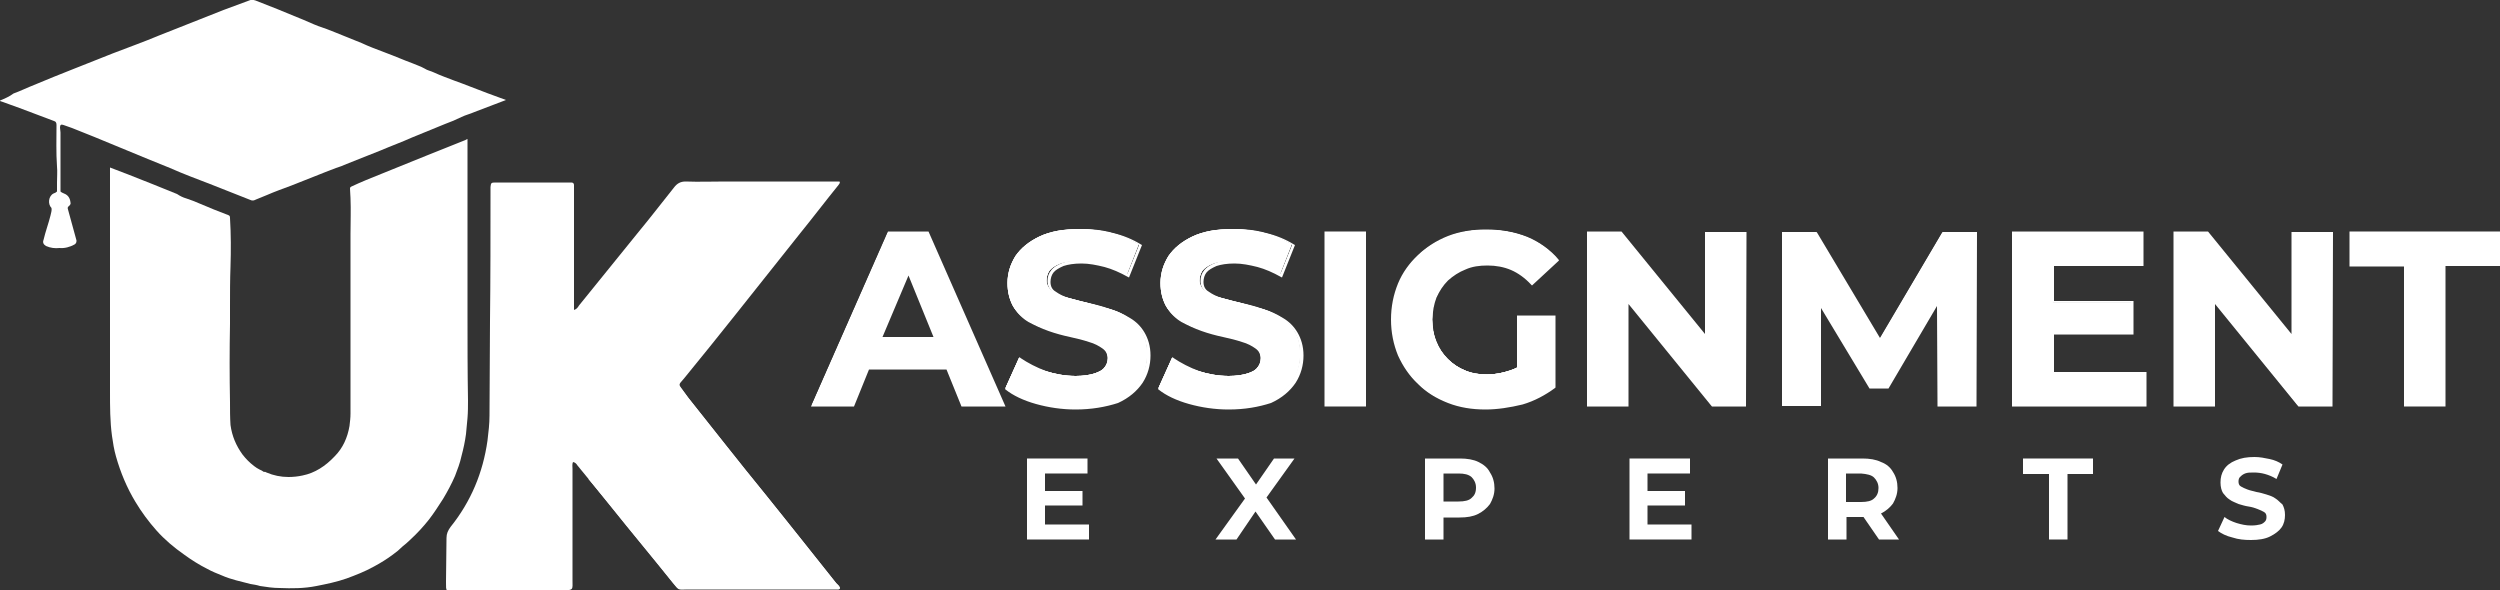
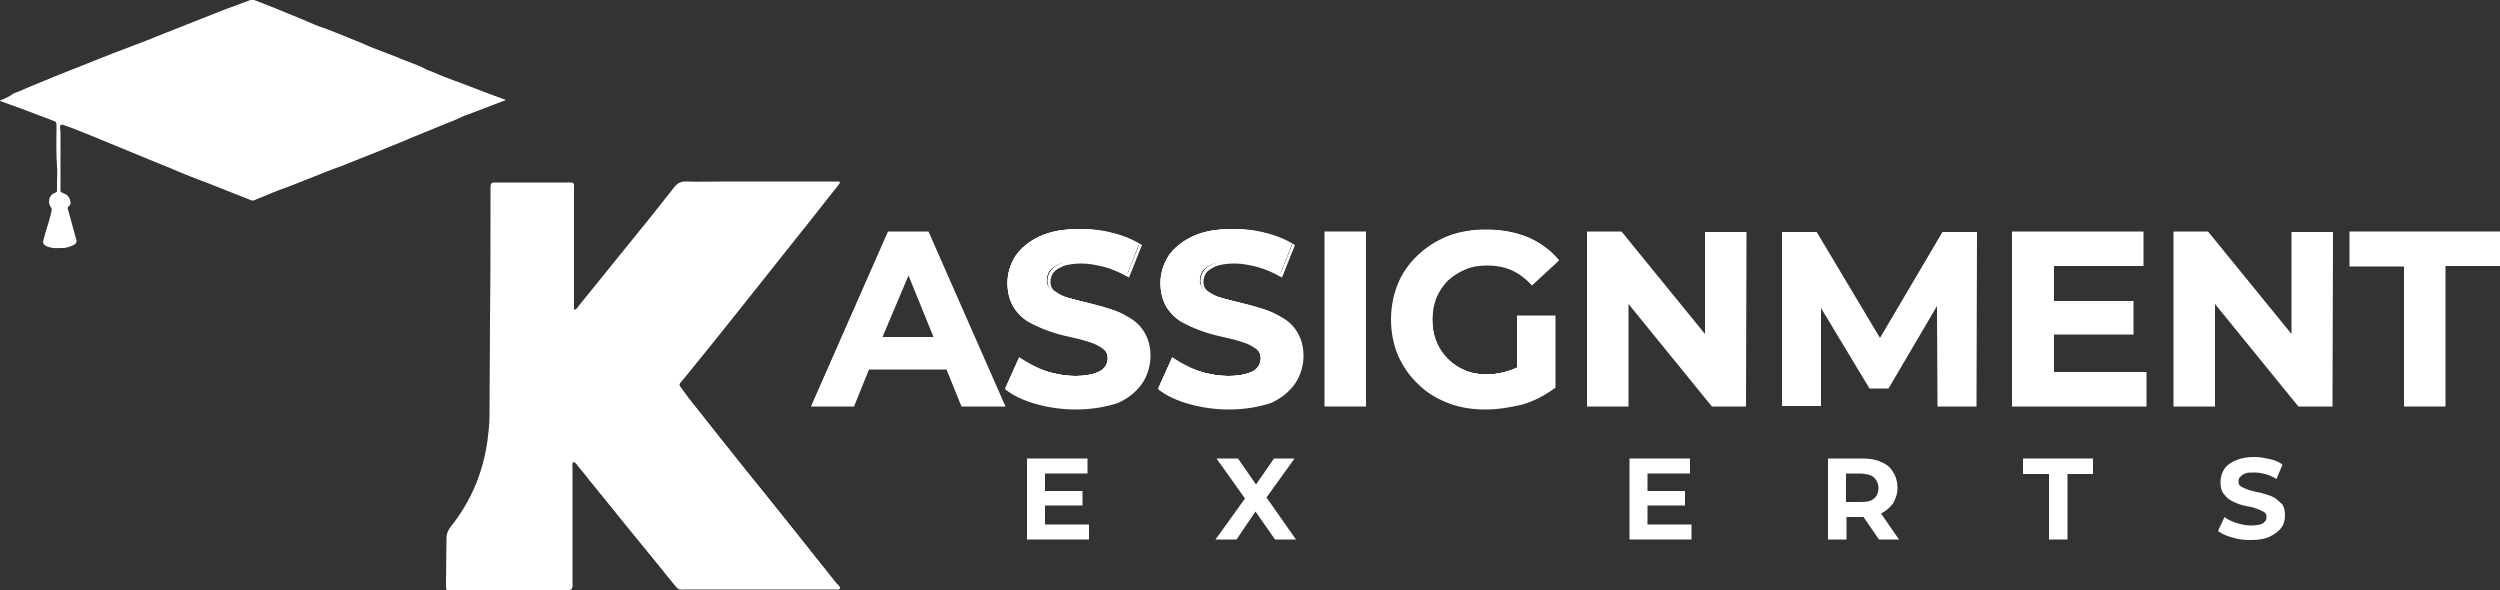
<svg xmlns="http://www.w3.org/2000/svg" xmlns:xlink="http://www.w3.org/1999/xlink" id="Layer_1" x="0px" y="0px" width="500px" height="118.1px" viewBox="0 0 500 118.1" style="enable-background:new 0 0 500 118.1;" xml:space="preserve">
  <rect x="0" y="0" width="500" height="118.1" fill="#333333" stroke="none" />
  <style type="text/css">	.st0{fill:#FFFFFF;}	.st1{clip-path:url(#SVGID_00000089549312310235438230000006108733582950943648_);fill:#FFFFFF;}	.st2{clip-path:url(#SVGID_00000176002758083694765350000013874521573261662599_);fill:#FFFFFF;}	.st3{clip-path:url(#SVGID_00000083056922956012915480000000271605391248158896_);fill:#FFFFFF;}	.st4{clip-path:url(#SVGID_00000094578604424966178290000005365005101642056587_);fill:#FFFFFF;}	.st5{clip-path:url(#SVGID_00000074415286655019659690000002307255613540765315_);fill:#FFFFFF;}	.st6{clip-path:url(#SVGID_00000154411152665067567430000009960859343802653615_);fill:#FFFFFF;}	.st7{clip-path:url(#SVGID_00000043425792319018322060000007038984377346624167_);fill:#FFFFFF;}	.st8{clip-path:url(#SVGID_00000120546138062090505040000007927254068568332722_);fill:#FFFFFF;}	.st9{clip-path:url(#SVGID_00000140722643431963382380000017267551833812920478_);fill:#FFFFFF;}	.st10{clip-path:url(#SVGID_00000065048527748817421390000017366356250704225172_);fill:#FFFFFF;}	.st11{clip-path:url(#SVGID_00000132772084810050352770000016612210438170931331_);fill:#FFFFFF;}	.st12{clip-path:url(#SVGID_00000084506214044794040530000010820191734016206732_);fill:#FFFFFF;}	.st13{clip-path:url(#SVGID_00000075861904531960347560000010899661246774256283_);fill:#FFFFFF;}</style>
  <g>
    <g>
      <g>
        <g>
          <g>
            <g>
              <path id="SVGID_00000098193580721316164060000016865486713492855998_" class="st0" d="M173.6,73.7h15.8l3,7.4h8.3l-15.3-34.5       h-7.8l-15.2,34.5h8.1L173.6,73.7z M181.6,54.4l5.4,13.2h-10.8L181.6,54.4z" />
            </g>
            <g>
              <g>
                <g>
                  <defs>
                    <path id="SVGID_1_" d="M173.6,73.7h15.8l3,7.4h8.3l-15.3-34.5h-7.8l-15.2,34.5h8.1L173.6,73.7z M181.6,54.4l5.4,13.2h-10.8          L181.6,54.4z" />
                  </defs>
                  <use xlink:href="#SVGID_1_" style="overflow:visible;fill:#FFFFFF;" />
                  <clipPath id="SVGID_00000080180875181464118690000005093004590331735459_">
                    <use xlink:href="#SVGID_1_" style="overflow:visible;" />
                  </clipPath>
                  <polygon style="clip-path:url(#SVGID_00000080180875181464118690000005093004590331735459_);fill:#FFFFFF;" points="         186,54.4 187,54.7 187,67.6 176.1,67.6 176.1,54.4         " />
                </g>
              </g>
            </g>
            <g>
              <g>
                <g>
                  <defs>
                    <path id="SVGID_00000116223794857791076250000011988806309682027395_" d="M173.6,73.7h15.8l3,7.4h8.3l-15.3-34.5h-7.8          l-15.2,34.5h8.1L173.6,73.7z M181.6,54.4l5.4,13.2h-10.8L181.6,54.4z" />
                  </defs>
                  <use xlink:href="#SVGID_00000116223794857791076250000011988806309682027395_" style="overflow:visible;fill:#FFFFFF;" />
                  <clipPath id="SVGID_00000075841946358446459700000017329550905820775355_">
                    <use xlink:href="#SVGID_00000116223794857791076250000011988806309682027395_" style="overflow:visible;" />
                  </clipPath>
                  <polygon style="clip-path:url(#SVGID_00000075841946358446459700000017329550905820775355_);fill:#FFFFFF;" points="         178.1,46.6 168.1,81.1 162.5,81.1 162.5,46.6         " />
                </g>
              </g>
            </g>
            <g>
              <g>
                <g>
                  <defs>
                    <path id="SVGID_00000131337518476262553790000005220761460117419952_" d="M173.6,73.7h15.8l3,7.4h8.3l-15.3-34.5h-7.8          l-15.2,34.5h8.1L173.6,73.7z M181.6,54.4l5.4,13.2h-10.8L181.6,54.4z" />
                  </defs>
                  <use xlink:href="#SVGID_00000131337518476262553790000005220761460117419952_" style="overflow:visible;fill:#FFFFFF;" />
                  <clipPath id="SVGID_00000054256276581476604140000010182625566279434661_">
                    <use xlink:href="#SVGID_00000131337518476262553790000005220761460117419952_" style="overflow:visible;" />
                  </clipPath>
                  <polygon style="clip-path:url(#SVGID_00000054256276581476604140000010182625566279434661_);fill:#FFFFFF;" points="         189.9,46.6 200.8,49.7 200.8,81.1 168.1,81.1 178.1,46.6         " />
                </g>
              </g>
            </g>
          </g>
          <path class="st0" d="M201.1,81.3h-8.8l-3-7.4h-15.5l-3,7.4h-8.6l15.4-35h8.1L201.1,81.3z M192.7,80.8h7.8l-15.1-34.1h-7.5     l-15,34.1h7.6l3-7.4h16.1L192.7,80.8z M187.3,67.8h-11.6l5.8-14L187.3,67.8z M176.5,67.4h10.2l-5-12.3L176.5,67.4z" />
        </g>
        <g>
          <g>
            <g>
              <path id="SVGID_00000040546836259013834080000014862203543598265742_" class="st0" d="M218.9,74.7c-1,0.3-2.2,0.5-3.8,0.5       c-2.1,0-4.1-0.4-6.1-1s-3.7-1.5-5.2-2.6l-2.7,6c1.5,1.2,3.5,2.1,6,2.9c2.5,0.7,5.1,1.1,7.8,1.1c3.2,0,6-0.5,8.1-1.5       s3.7-2.3,4.8-3.9s1.6-3.4,1.6-5.4c0-1.8-0.4-3.3-1.1-4.5c-0.7-1.2-1.7-2.1-2.9-2.9c-1.2-0.8-2.4-1.3-3.9-1.7       c-1.4-0.4-2.9-0.8-4.3-1.2c-1.4-0.3-2.7-0.7-3.9-1s-2.1-0.8-2.9-1.3c-0.7-0.5-1.1-1.3-1.1-2.1c0-0.7,0.2-1.4,0.6-2       c0.4-0.5,1.1-1,2.1-1.4s2.3-0.5,3.8-0.5s3.1,0.2,4.7,0.7c1.6,0.4,3.2,1.2,4.8,2.1l2.4-6.1c-1.6-1-3.4-1.8-5.5-2.3       s-4.2-0.8-6.3-0.8c-3.2,0-5.9,0.5-8,1.5s-3.7,2.3-4.8,3.9c-1,1.6-1.6,3.4-1.6,5.4c0,1.8,0.4,3.3,1.1,4.6       c0.7,1.2,1.7,2.1,2.9,2.9c1.2,0.7,2.4,1.3,3.9,1.8c1.4,0.5,2.9,0.9,4.3,1.2s2.7,0.7,3.9,1c1.2,0.4,2.1,0.8,2.9,1.3       c0.7,0.5,1.1,1.3,1.1,2.2c0,0.7-0.2,1.3-0.7,1.9C220.6,74,219.8,74.4,218.9,74.7z" />
            </g>
            <g>
              <g>
                <g>
                  <defs>
                    <path id="SVGID_00000035515226660334022140000000206882747216034736_" d="M218.9,74.7c-1,0.3-2.2,0.5-3.8,0.5          c-2.1,0-4.1-0.4-6.1-1s-3.7-1.5-5.2-2.6l-2.7,6c1.5,1.2,3.5,2.1,6,2.9c2.5,0.7,5.1,1.1,7.8,1.1c3.2,0,6-0.5,8.1-1.5          s3.7-2.3,4.8-3.9s1.6-3.4,1.6-5.4c0-1.8-0.4-3.3-1.1-4.5c-0.7-1.2-1.7-2.1-2.9-2.9c-1.2-0.8-2.4-1.3-3.9-1.7          c-1.4-0.4-2.9-0.8-4.3-1.2c-1.4-0.3-2.7-0.7-3.9-1s-2.1-0.8-2.9-1.3c-0.7-0.5-1.1-1.3-1.1-2.1c0-0.7,0.2-1.4,0.6-2          c0.4-0.5,1.1-1,2.1-1.4s2.3-0.5,3.8-0.5s3.1,0.2,4.7,0.7c1.6,0.4,3.2,1.2,4.8,2.1l2.4-6.1c-1.6-1-3.4-1.8-5.5-2.3          s-4.2-0.8-6.3-0.8c-3.2,0-5.9,0.5-8,1.5s-3.7,2.3-4.8,3.9c-1,1.6-1.6,3.4-1.6,5.4c0,1.8,0.4,3.3,1.1,4.6          c0.7,1.2,1.7,2.1,2.9,2.9c1.2,0.7,2.4,1.3,3.9,1.8c1.4,0.5,2.9,0.9,4.3,1.2s2.7,0.7,3.9,1c1.2,0.4,2.1,0.8,2.9,1.3          c0.7,0.5,1.1,1.3,1.1,2.2c0,0.7-0.2,1.3-0.7,1.9C220.6,74,219.8,74.4,218.9,74.7z" />
                  </defs>
                  <use xlink:href="#SVGID_00000035515226660334022140000000206882747216034736_" style="overflow:visible;fill:#FFFFFF;" />
                  <clipPath id="SVGID_00000119110867372579521020000005858418494904807824_">
                    <use xlink:href="#SVGID_00000035515226660334022140000000206882747216034736_" style="overflow:visible;" />
                  </clipPath>
                  <polygon style="clip-path:url(#SVGID_00000119110867372579521020000005858418494904807824_);fill:#FFFFFF;" points="         224.6,46 229.6,47.4 229.6,81.6 206.6,81.6 201.2,80.1 201.2,46         " />
                </g>
              </g>
            </g>
          </g>
          <path class="st0" d="M215.1,81.9c-2.7,0-5.4-0.4-7.9-1.1s-4.6-1.7-6.1-2.9l-0.1-0.1l2.9-6.4l0.2,0.2c1.5,1,3.2,1.9,5.1,2.6     c1.9,0.7,4,1,6,1c1.5,0,2.8-0.2,3.7-0.5l0,0c0.9-0.3,1.6-0.7,2-1.2s0.6-1.1,0.6-1.8c0-0.9-0.3-1.5-1-2s-1.6-1-2.7-1.3     c-1.2-0.4-2.4-0.7-3.8-1s-2.9-0.7-4.3-1.2c-1.4-0.5-2.7-1.1-4-1.8c-1.2-0.7-2.2-1.7-2.9-2.9s-1.2-2.8-1.2-4.7     c0-2,0.5-3.9,1.6-5.5s2.7-3,4.9-4s4.9-1.5,8.1-1.5c2.1,0,4.3,0.2,6.4,0.8c2.1,0.5,4,1.3,5.6,2.3l0.2,0.1l-2.6,6.5l-0.2-0.1     c-1.6-0.9-3.2-1.6-4.7-2c-1.6-0.4-3.1-0.7-4.6-0.7s-2.7,0.2-3.6,0.5c-0.9,0.4-1.6,0.8-2,1.3s-0.6,1.2-0.6,1.9     c0,0.8,0.3,1.5,1,1.9c0.7,0.5,1.6,1,2.7,1.3c1.2,0.3,2.5,0.7,3.9,1s2.9,0.7,4.3,1.2c1.4,0.4,2.7,1,4,1.8     c1.2,0.7,2.2,1.7,2.9,2.9c0.7,1.2,1.2,2.7,1.2,4.6s-0.5,3.8-1.6,5.5c-1.1,1.6-2.7,3-4.9,4C221.1,81.4,218.3,81.9,215.1,81.9z      M201.5,77.6c1.5,1.1,3.5,2,5.8,2.7c2.5,0.7,5.1,1.1,7.8,1.1c3.2,0,5.9-0.5,8-1.5s3.6-2.3,4.7-3.8c1-1.6,1.6-3.3,1.6-5.2     c0-1.8-0.4-3.2-1-4.4c-0.7-1.2-1.6-2.1-2.8-2.8s-2.4-1.3-3.8-1.7c-1.4-0.4-2.8-0.8-4.3-1.2c-1.4-0.3-2.7-0.7-3.9-1     s-2.2-0.8-2.9-1.3c-0.8-0.6-1.2-1.3-1.2-2.3c0-0.8,0.2-1.5,0.7-2.1c0.4-0.6,1.2-1.1,2.2-1.5s2.3-0.5,3.8-0.5s3.2,0.2,4.7,0.7     c1.5,0.4,3.1,1.1,4.6,1.9l2.3-5.7c-1.5-1-3.3-1.7-5.3-2.2c-2.1-0.5-4.2-0.7-6.3-0.7c-3.2,0-5.8,0.5-7.9,1.5     c-2.1,1-3.6,2.3-4.7,3.8c-1,1.6-1.5,3.3-1.5,5.3c0,1.8,0.4,3.3,1,4.4c0.7,1.2,1.6,2.1,2.8,2.8c1.2,0.7,2.4,1.3,3.8,1.8     c1.4,0.4,2.8,0.9,4.2,1.2c1.4,0.3,2.7,0.7,3.9,1c1.2,0.4,2.2,0.8,2.9,1.3c0.8,0.6,1.2,1.4,1.2,2.4c0,0.8-0.2,1.5-0.7,2.1     s-1.2,1-2.3,1.4l0,0c-1,0.3-2.3,0.5-3.8,0.5c-2.1,0-4.1-0.4-6.1-1c-1.9-0.7-3.6-1.5-5-2.4L201.5,77.6z" />
        </g>
        <g>
          <g>
            <g>
              <path id="SVGID_00000081629711429524317790000003718382701085887674_" class="st0" d="M249.5,74.7c-1,0.3-2.2,0.5-3.8,0.5       c-2.1,0-4.1-0.4-6.1-1s-3.7-1.5-5.2-2.6l-2.7,6c1.5,1.2,3.5,2.1,6,2.9c2.5,0.7,5.1,1.1,7.8,1.1c3.2,0,6-0.5,8.1-1.5       s3.7-2.3,4.8-3.9s1.6-3.4,1.6-5.4c0-1.8-0.4-3.3-1.1-4.5s-1.7-2.1-2.9-2.9c-1.2-0.7-2.4-1.3-3.9-1.7c-1.4-0.4-2.9-0.8-4.3-1.2       c-1.4-0.3-2.7-0.7-3.9-1s-2.1-0.8-2.9-1.3c-0.7-0.5-1.1-1.3-1.1-2.1c0-0.7,0.2-1.4,0.6-2c0.4-0.5,1.1-1,2.1-1.4       s2.3-0.5,3.8-0.5s3.1,0.2,4.7,0.7s3.2,1.2,4.8,2.1l2.4-6.1c-1.6-1-3.4-1.8-5.5-2.3s-4.2-0.8-6.3-0.8c-3.2,0-5.9,0.5-8,1.5       s-3.7,2.3-4.8,3.9c-1,1.6-1.6,3.4-1.6,5.4c0,1.8,0.4,3.3,1.1,4.6c0.7,1.2,1.7,2.1,2.9,2.9c1.2,0.7,2.4,1.3,3.9,1.8       c1.4,0.5,2.9,0.9,4.3,1.2s2.7,0.7,3.9,1c1.2,0.4,2.1,0.8,2.9,1.3c0.7,0.5,1.1,1.3,1.1,2.2c0,0.7-0.2,1.3-0.7,1.9       C251.2,74,250.5,74.4,249.5,74.7z" />
            </g>
            <g>
              <g>
                <g>
                  <defs>
                    <path id="SVGID_00000096056822784871358180000007980971829237760132_" d="M249.5,74.7c-1,0.3-2.2,0.5-3.8,0.5          c-2.1,0-4.1-0.4-6.1-1s-3.7-1.5-5.2-2.6l-2.7,6c1.5,1.2,3.5,2.1,6,2.9c2.5,0.7,5.1,1.1,7.8,1.1c3.2,0,6-0.5,8.1-1.5          s3.7-2.3,4.8-3.9s1.6-3.4,1.6-5.4c0-1.8-0.4-3.3-1.1-4.5s-1.7-2.1-2.9-2.9c-1.2-0.7-2.4-1.3-3.9-1.7          c-1.4-0.4-2.9-0.8-4.3-1.2c-1.4-0.3-2.7-0.7-3.9-1s-2.1-0.8-2.9-1.3c-0.7-0.5-1.1-1.3-1.1-2.1c0-0.7,0.2-1.4,0.6-2          c0.4-0.5,1.1-1,2.1-1.4s2.3-0.5,3.8-0.5s3.1,0.2,4.7,0.7s3.2,1.2,4.8,2.1l2.4-6.1c-1.6-1-3.4-1.8-5.5-2.3s-4.2-0.8-6.3-0.8          c-3.2,0-5.9,0.5-8,1.5s-3.7,2.3-4.8,3.9c-1,1.6-1.6,3.4-1.6,5.4c0,1.8,0.4,3.3,1.1,4.6c0.7,1.2,1.7,2.1,2.9,2.9          c1.2,0.7,2.4,1.3,3.9,1.8c1.4,0.5,2.9,0.9,4.3,1.2s2.7,0.7,3.9,1c1.2,0.4,2.1,0.8,2.9,1.3c0.7,0.5,1.1,1.3,1.1,2.2          c0,0.7-0.2,1.3-0.7,1.9C251.2,74,250.5,74.4,249.5,74.7z" />
                  </defs>
                  <use xlink:href="#SVGID_00000096056822784871358180000007980971829237760132_" style="overflow:visible;fill:#FFFFFF;" />
                  <clipPath id="SVGID_00000032642886510957593370000014002869478026762633_">
                    <use xlink:href="#SVGID_00000096056822784871358180000007980971829237760132_" style="overflow:visible;" />
                  </clipPath>
                  <polygon style="clip-path:url(#SVGID_00000032642886510957593370000014002869478026762633_);fill:#FFFFFF;" points="         255.2,46 260.2,47.4 260.2,81.6 237.2,81.6 231.8,80.1 231.8,46         " />
                </g>
              </g>
            </g>
          </g>
          <path class="st0" d="M245.7,81.9c-2.7,0-5.4-0.4-7.9-1.1s-4.6-1.7-6.1-2.9l-0.1-0.1l2.9-6.4l0.2,0.2c1.5,1,3.2,1.9,5.1,2.6     s4,1,6,1c1.5,0,2.8-0.2,3.7-0.5l0,0c0.9-0.3,1.6-0.7,2-1.2s0.6-1.1,0.6-1.8c0-0.9-0.3-1.5-1-2s-1.6-1-2.7-1.3     c-1.2-0.4-2.4-0.7-3.8-1c-1.4-0.3-2.9-0.7-4.3-1.2c-1.4-0.5-2.7-1.1-4-1.8c-1.2-0.7-2.2-1.7-2.9-2.9s-1.2-2.8-1.2-4.7     c0-2,0.5-3.9,1.6-5.5s2.7-3,4.9-4s4.9-1.5,8.1-1.5c2.1,0,4.3,0.2,6.4,0.8c2.1,0.5,4,1.3,5.6,2.3L259,49l-2.6,6.5l-0.2-0.1     c-1.6-0.9-3.2-1.6-4.7-2c-1.6-0.4-3.1-0.7-4.6-0.7s-2.7,0.2-3.6,0.5c-0.9,0.4-1.6,0.8-2,1.3s-0.6,1.2-0.6,1.9     c0,0.8,0.3,1.5,1,1.9c0.7,0.5,1.6,1,2.7,1.3c1.2,0.3,2.5,0.7,3.9,1s2.9,0.7,4.3,1.2c1.4,0.4,2.7,1,4,1.8     c1.2,0.7,2.2,1.7,2.9,2.9c0.7,1.2,1.2,2.7,1.2,4.6s-0.5,3.8-1.6,5.5c-1.1,1.6-2.7,3-4.9,4C251.7,81.4,249,81.9,245.7,81.9z      M232.1,77.6c1.5,1.1,3.5,2,5.8,2.7c2.5,0.7,5.1,1.1,7.8,1.1c3.2,0,5.9-0.5,8-1.5s3.6-2.3,4.7-3.8c1-1.6,1.6-3.3,1.6-5.2     c0-1.8-0.4-3.2-1-4.4c-0.7-1.2-1.6-2.1-2.8-2.8c-1.2-0.7-2.4-1.3-3.8-1.7c-1.4-0.4-2.8-0.8-4.3-1.2c-1.4-0.3-2.7-0.7-3.9-1     s-2.2-0.8-2.9-1.3c-0.8-0.6-1.2-1.3-1.2-2.3c0-0.8,0.2-1.5,0.7-2.1c0.4-0.6,1.2-1.1,2.2-1.5s2.3-0.5,3.8-0.5s3.2,0.2,4.7,0.7     c1.5,0.4,3.1,1.1,4.6,1.9l2.3-5.7c-1.5-1-3.3-1.7-5.3-2.2c-2.1-0.5-4.2-0.7-6.3-0.7c-3.2,0-5.8,0.5-7.9,1.5     c-2.1,1-3.6,2.3-4.7,3.8c-1,1.6-1.5,3.3-1.5,5.3c0,1.8,0.4,3.3,1,4.4c0.7,1.2,1.6,2.1,2.8,2.8c1.2,0.7,2.4,1.3,3.8,1.8     c1.4,0.4,2.8,0.9,4.2,1.2s2.7,0.7,3.9,1c1.2,0.4,2.2,0.8,2.9,1.3c0.8,0.6,1.2,1.4,1.2,2.4c0,0.8-0.2,1.5-0.7,2.1s-1.2,1-2.3,1.4     l0,0c-1,0.3-2.3,0.5-3.8,0.5c-2.1,0-4.1-0.4-6.1-1c-1.9-0.7-3.6-1.5-5-2.4L232.1,77.6z" />
        </g>
        <g>
          <g>
            <g>
              <rect id="SVGID_00000104676737263632400930000014605289540829151423_" x="265.1" y="46.6" class="st0" width="7.9" height="34.5" />
            </g>
            <g>
              <g>
                <g>
                  <defs>
-                     <rect id="SVGID_00000151512537503908866850000011466153885667600282_" x="265.1" y="46.6" width="7.9" height="34.5" />
-                   </defs>
+                     </defs>
                  <use xlink:href="#SVGID_00000151512537503908866850000011466153885667600282_" style="overflow:visible;fill:#FFFFFF;" />
                  <clipPath id="SVGID_00000053505872769322548760000000375079583321963904_">
                    <use xlink:href="#SVGID_00000151512537503908866850000011466153885667600282_" style="overflow:visible;" />
                  </clipPath>
                  <rect x="265.1" y="46.6" style="clip-path:url(#SVGID_00000053505872769322548760000000375079583321963904_);fill:#FFFFFF;" width="7.9" height="34.5" />
                </g>
              </g>
            </g>
          </g>
          <path class="st0" d="M273.2,81.3h-8.3v-35h8.3V81.3z M265.3,80.8h7.4v-34h-7.4V80.8z" />
        </g>
        <g>
          <g>
            <g>
              <path id="SVGID_00000082346524511700093320000012881687730703232647_" class="st0" d="M289.5,55.8c1-1,2.2-1.8,3.5-2.3       s2.9-0.8,4.6-0.8s3.3,0.3,4.8,1s2.8,1.6,4.1,2.9l5-4.7c-1.6-1.9-3.7-3.4-6.1-4.4s-5.2-1.5-8.1-1.5c-2.7,0-5.2,0.4-7.5,1.3       s-4.3,2.1-6,3.7c-1.7,1.6-3,3.5-4,5.7c-0.9,2.2-1.4,4.6-1.4,7.1c0,2.6,0.5,5,1.4,7.2s2.3,4.1,3.9,5.7c1.7,1.6,3.6,2.9,5.9,3.7       s4.7,1.3,7.4,1.3c2.4,0,4.9-0.4,7.4-1.2c2.4-0.7,4.6-1.8,6.4-3.2v-14h-7.2v10.1c-0.5,0.3-1,0.5-1.6,0.7       c-1.5,0.5-3,0.8-4.6,0.8s-3.1-0.2-4.4-0.8c-1.3-0.5-2.5-1.3-3.5-2.3s-1.8-2.2-2.3-3.5s-0.8-2.8-0.8-4.4s0.2-3.2,0.8-4.5       C287.8,58,288.6,56.8,289.5,55.8z" />
            </g>
            <g>
              <g>
                <g>
                  <defs>
                    <path id="SVGID_00000163782801931378076130000003372829236193177264_" d="M289.5,55.8c1-1,2.2-1.8,3.5-2.3s2.9-0.8,4.6-0.8          s3.3,0.3,4.8,1s2.8,1.6,4.1,2.9l5-4.7c-1.6-1.9-3.7-3.4-6.1-4.4s-5.2-1.5-8.1-1.5c-2.7,0-5.2,0.4-7.5,1.3s-4.3,2.1-6,3.7          c-1.7,1.6-3,3.5-4,5.7c-0.9,2.2-1.4,4.6-1.4,7.1c0,2.6,0.5,5,1.4,7.2s2.3,4.1,3.9,5.7c1.7,1.6,3.6,2.9,5.9,3.7          s4.7,1.3,7.4,1.3c2.4,0,4.9-0.4,7.4-1.2c2.4-0.7,4.6-1.8,6.4-3.2v-14h-7.2v10.1c-0.5,0.3-1,0.5-1.6,0.7          c-1.5,0.5-3,0.8-4.6,0.8s-3.1-0.2-4.4-0.8c-1.3-0.5-2.5-1.3-3.5-2.3s-1.8-2.2-2.3-3.5s-0.8-2.8-0.8-4.4s0.2-3.2,0.8-4.5          C287.8,58,288.6,56.8,289.5,55.8z" />
                  </defs>
                  <use xlink:href="#SVGID_00000163782801931378076130000003372829236193177264_" style="overflow:visible;fill:#FFFFFF;" />
                  <clipPath id="SVGID_00000159437201603230805520000005699161256355589290_">
                    <use xlink:href="#SVGID_00000163782801931378076130000003372829236193177264_" style="overflow:visible;" />
                  </clipPath>
                  <polygon style="clip-path:url(#SVGID_00000159437201603230805520000005699161256355589290_);fill:#FFFFFF;" points="         305.6,46 311.5,47.7 311.5,52 303,81.6 289,81.6 278.5,78.6 278.5,46         " />
                </g>
              </g>
            </g>
            <g>
              <g>
                <g>
                  <defs>
                    <path id="SVGID_00000083804172636896998940000010527742705183106186_" d="M289.5,55.8c1-1,2.2-1.8,3.5-2.3s2.9-0.8,4.6-0.8          s3.3,0.3,4.8,1s2.8,1.6,4.1,2.9l5-4.7c-1.6-1.9-3.7-3.4-6.1-4.4s-5.2-1.5-8.1-1.5c-2.7,0-5.2,0.4-7.5,1.3s-4.3,2.1-6,3.7          c-1.7,1.6-3,3.5-4,5.7c-0.9,2.2-1.4,4.6-1.4,7.1c0,2.6,0.5,5,1.4,7.2s2.3,4.1,3.9,5.7c1.7,1.6,3.6,2.9,5.9,3.7          s4.7,1.3,7.4,1.3c2.4,0,4.9-0.4,7.4-1.2c2.4-0.7,4.6-1.8,6.4-3.2v-14h-7.2v10.1c-0.5,0.3-1,0.5-1.6,0.7          c-1.5,0.5-3,0.8-4.6,0.8s-3.1-0.2-4.4-0.8c-1.3-0.5-2.5-1.3-3.5-2.3s-1.8-2.2-2.3-3.5s-0.8-2.8-0.8-4.4s0.2-3.2,0.8-4.5          C287.8,58,288.6,56.8,289.5,55.8z" />
                  </defs>
                  <use xlink:href="#SVGID_00000083804172636896998940000010527742705183106186_" style="overflow:visible;fill:#FFFFFF;" />
                  <clipPath id="SVGID_00000072971990815448735060000015783846172470820507_">
                    <use xlink:href="#SVGID_00000083804172636896998940000010527742705183106186_" style="overflow:visible;" />
                  </clipPath>
                  <polygon style="clip-path:url(#SVGID_00000072971990815448735060000015783846172470820507_);fill:#FFFFFF;" points="         303,81.6 311.5,52 311.5,81.6         " />
                </g>
              </g>
            </g>
          </g>
          <path class="st0" d="M297.1,81.9c-2.7,0-5.2-0.4-7.5-1.3s-4.3-2.1-6-3.8c-1.7-1.6-3-3.5-4-5.7c-0.9-2.2-1.4-4.6-1.4-7.2     s0.5-5,1.4-7.2s2.3-4.1,4-5.7c1.7-1.6,3.7-2.9,6-3.8c2.3-0.9,4.9-1.3,7.6-1.3c3,0,5.8,0.5,8.3,1.5c2.4,1,4.6,2.6,6.2,4.5     l0.1,0.2l-5.4,5l-0.2-0.2c-1.2-1.3-2.6-2.3-4-2.9s-3-0.9-4.7-0.9c-1.6,0-3.1,0.2-4.4,0.8c-1.3,0.5-2.5,1.3-3.5,2.2l0,0     c-1,1-1.7,2.1-2.3,3.4c-0.5,1.3-0.8,2.8-0.8,4.4s0.2,3,0.8,4.4c0.5,1.3,1.3,2.5,2.3,3.5s2.1,1.7,3.4,2.3     c1.3,0.5,2.8,0.8,4.4,0.8c1.5,0,3-0.2,4.5-0.7c0.4-0.1,0.9-0.4,1.5-0.6V63.1h7.7v14.4l-0.1,0.1c-1.9,1.4-4.1,2.6-6.5,3.3     C302,81.5,299.5,81.9,297.1,81.9z M297.3,46.2c-2.7,0-5.2,0.4-7.4,1.3c-2.3,0.9-4.2,2.1-5.9,3.6c-1.6,1.6-3,3.5-3.9,5.6     s-1.4,4.5-1.4,7.1s0.5,4.9,1.4,7.1c0.9,2.1,2.2,4,3.8,5.6c1.6,1.6,3.6,2.8,5.8,3.6s4.7,1.3,7.4,1.3c2.4,0,4.9-0.4,7.3-1.1     s4.5-1.8,6.3-3.2V63.4h-6.8v10l-0.1,0.1c-0.6,0.3-1.1,0.5-1.6,0.7c-1.5,0.5-3,0.8-4.6,0.8s-3.2-0.2-4.6-0.8     c-1.4-0.5-2.6-1.3-3.6-2.4c-1-1-1.8-2.3-2.4-3.6c-0.5-1.3-0.8-2.9-0.8-4.5s0.3-3.2,0.8-4.6c0.5-1.4,1.3-2.6,2.4-3.6     c1-1,2.3-1.8,3.6-2.3c1.4-0.5,2.9-0.8,4.6-0.8c1.8,0,3.4,0.3,4.9,1c1.4,0.6,2.7,1.6,4,2.8l4.7-4.4c-1.6-1.8-3.6-3.2-5.9-4.2     C302.9,46.7,300.2,46.2,297.3,46.2z" />
        </g>
        <g>
          <g>
            <g>
              <polygon id="SVGID_00000005981667320899976770000015680602226156114869_" class="st0" points="325.5,60.1 342.6,81.1        349,81.1 349,46.6 341.2,46.6 341.2,67.5 324.3,46.6 317.7,46.6 317.7,81.1 325.5,81.1       " />
            </g>
            <g>
              <g>
                <g>
                  <defs>
                    <polygon id="SVGID_00000051373494044445611910000015284906637200950405_" points="325.5,60.1 342.6,81.1 349,81.1           349,46.6 341.2,46.6 341.2,67.5 324.3,46.6 317.7,46.6 317.7,81.1 325.5,81.1          " />
                  </defs>
                  <use xlink:href="#SVGID_00000051373494044445611910000015284906637200950405_" style="overflow:visible;fill:#FFFFFF;" />
                  <clipPath id="SVGID_00000069362018492958743870000005026257165396406698_">
                    <use xlink:href="#SVGID_00000051373494044445611910000015284906637200950405_" style="overflow:visible;" />
                  </clipPath>
                  <rect x="317.7" y="46.6" style="clip-path:url(#SVGID_00000069362018492958743870000005026257165396406698_);fill:#FFFFFF;" width="31.3" height="34.5" />
                </g>
              </g>
            </g>
          </g>
          <path class="st0" d="M349.2,81.3h-6.8l-0.1-0.1l-16.6-20.4v20.5h-8.3v-35h6.9L341,66.8V46.4h8.3L349.2,81.3L349.2,81.3z      M342.6,80.8h6.1v-34h-7.4v21.3L324,46.8h-6.2v34.1h7.4V59.5L342.6,80.8z" />
        </g>
        <g>
          <g>
            <g>
              <polygon id="SVGID_00000106124932312338562870000006629249956959432101_" class="st0" points="374.1,77.4 377.6,77.4        387.6,60.3 387.7,81.1 395.1,81.1 395,46.6 388.5,46.6 375.9,68 363.2,46.6 356.6,46.6 356.6,81.1 364,81.1 364,60.8              " />
            </g>
            <g>
              <g>
                <g>
                  <defs>
                    <polygon id="SVGID_00000152228146421282271610000018096036010110799503_" points="374.1,77.4 377.6,77.4 387.6,60.3           387.7,81.1 395.1,81.1 395,46.6 388.5,46.6 375.9,68 363.2,46.6 356.6,46.6 356.6,81.1 364,81.1 364,60.8          " />
                  </defs>
                  <use xlink:href="#SVGID_00000152228146421282271610000018096036010110799503_" style="overflow:visible;fill:#FFFFFF;" />
                  <clipPath id="SVGID_00000068671690245799938590000005764452452883652771_">
                    <use xlink:href="#SVGID_00000152228146421282271610000018096036010110799503_" style="overflow:visible;" />
                  </clipPath>
                  <rect x="356.6" y="46.6" style="clip-path:url(#SVGID_00000068671690245799938590000005764452452883652771_);fill:#FFFFFF;" width="38.5" height="34.5" />
                </g>
              </g>
            </g>
          </g>
          <path class="st0" d="M395.3,81.3h-7.8l-0.1-20.1l-9.7,16.5h-3.8l-9.7-16.1v19.6h-7.8V46.4h6.9l0.1,0.1L376,67.6l12.5-21.2h6.9     L395.3,81.3z M387.9,80.8h6.9l-0.1-34.1h-6.1l-12.7,21.6l-12.8-21.6h-6.2v34.1h6.9V60l10.3,17.2h3.3l10.4-17.6L387.9,80.8z" />
        </g>
        <g>
          <g>
            <g>
              <polygon id="SVGID_00000176013045494227177940000001385163304144766857_" class="st0" points="429.2,74.6 410.5,74.6        410.5,66.7 426.4,66.7 426.4,60.5 410.5,60.5 410.5,53 428.5,53 428.5,46.6 402.7,46.6 402.7,81.1 429.2,81.1       " />
            </g>
            <g>
              <g>
                <g>
                  <defs>
                    <polygon id="SVGID_00000115504284012033273070000005606262385367272122_" points="429.2,74.6 410.5,74.6 410.5,66.7           426.4,66.7 426.4,60.5 410.5,60.5 410.5,53 428.5,53 428.5,46.6 402.7,46.6 402.7,81.1 429.2,81.1          " />
                  </defs>
                  <use xlink:href="#SVGID_00000115504284012033273070000005606262385367272122_" style="overflow:visible;fill:#FFFFFF;" />
                  <clipPath id="SVGID_00000026873523507207079060000007432926070500326550_">
                    <use xlink:href="#SVGID_00000115504284012033273070000005606262385367272122_" style="overflow:visible;" />
                  </clipPath>
                  <rect x="402.7" y="46.6" style="clip-path:url(#SVGID_00000026873523507207079060000007432926070500326550_);fill:#FFFFFF;" width="26.5" height="34.5" />
                </g>
              </g>
            </g>
          </g>
          <path class="st0" d="M429.3,81.3h-26.9v-35h26.3v6.9h-17.9v7h15.9v6.7h-15.9v7.5h18.5V81.3z M402.9,80.8h26v-6h-18.6v-8.5h15.9     v-5.8h-15.9v-7.9h17.9v-6h-25.4L402.9,80.8L402.9,80.8z" />
        </g>
        <g>
          <g>
            <g>
              <polygon id="SVGID_00000153670148712146512130000005083598676811997873_" class="st0" points="442.7,60.1 459.7,81.1        466.2,81.1 466.2,46.6 458.5,46.6 458.5,67.5 441.5,46.6 434.9,46.6 434.9,81.1 442.7,81.1       " />
            </g>
            <g>
              <g>
                <g>
                  <defs>
                    <polygon id="SVGID_00000001634677098510236050000017539245455597682050_" points="442.7,60.1 459.7,81.1 466.2,81.1           466.2,46.6 458.5,46.6 458.5,67.5 441.5,46.6 434.9,46.6 434.9,81.1 442.7,81.1          " />
                  </defs>
                  <use xlink:href="#SVGID_00000001634677098510236050000017539245455597682050_" style="overflow:visible;fill:#FFFFFF;" />
                  <clipPath id="SVGID_00000049199060845193777040000009647246597272036793_">
                    <use xlink:href="#SVGID_00000001634677098510236050000017539245455597682050_" style="overflow:visible;" />
                  </clipPath>
                  <rect x="434.9" y="46.6" style="clip-path:url(#SVGID_00000049199060845193777040000009647246597272036793_);fill:#FFFFFF;" width="31.3" height="34.5" />
                </g>
              </g>
            </g>
          </g>
          <path class="st0" d="M466.5,81.3h-6.8l-0.1-0.1L443,60.8v20.5h-8.3v-35h6.9l16.7,20.5V46.4h8.3L466.5,81.3L466.5,81.3z      M459.9,80.8h6.1v-34h-7.4v21.3l-17.3-21.3h-6.2v34.1h7.4V59.5L459.9,80.8z" />
        </g>
        <g>
          <g>
            <g>
              <polygon id="SVGID_00000166650685828070445880000004670405364389789071_" class="st0" points="470,46.6 470,53 480.9,53        480.9,81.1 488.8,81.1 488.8,53 499.8,53 499.8,46.6       " />
            </g>
            <g>
              <g>
                <g>
                  <defs>
                    <polygon id="SVGID_00000026872580664813898850000005098936327198259901_" points="470,46.6 470,53 480.9,53 480.9,81.1           488.8,81.1 488.8,53 499.8,53 499.8,46.6          " />
                  </defs>
                  <use xlink:href="#SVGID_00000026872580664813898850000005098936327198259901_" style="overflow:visible;fill:#FFFFFF;" />
                  <clipPath id="SVGID_00000120516603911856212380000013063442054901488267_">
                    <use xlink:href="#SVGID_00000026872580664813898850000005098936327198259901_" style="overflow:visible;" />
                  </clipPath>
                  <polygon style="clip-path:url(#SVGID_00000120516603911856212380000013063442054901488267_);fill:#FFFFFF;" points="         476.5,81.1 470,79.2 470,46.6 499.8,46.6 499.8,81.1         " />
                </g>
              </g>
            </g>
          </g>
-           <path class="st0" d="M489.1,81.3h-8.3v-28h-10.9v-7H500v6.9h-10.9V81.3z M481.1,80.8h7.4V52.9h10.9v-6h-29.3v6H481v27.9H481.1z" />
+           <path class="st0" d="M489.1,81.3h-8.3v-28h-10.9v-7H500v6.9h-10.9V81.3M481.1,80.8h7.4V52.9h10.9v-6h-29.3v6H481v27.9H481.1z" />
        </g>
      </g>
      <g>
        <polygon class="st0" points="209,101.1 216.5,101.1 216.5,98.2 209,98.2 209,94.7 217.5,94.7 217.5,91.7 205.4,91.7 205.4,107.9     217.8,107.9 217.8,104.9 209,104.9    " />
        <polygon class="st0" points="258.9,91.7 254.8,91.7 251.2,96.9 247.6,91.7 243.3,91.7 249,99.7 243.1,107.9 247.3,107.9     251.1,102.3 255,107.9 259.2,107.9 253.3,99.5    " />
-         <path class="st0" d="M295.7,92.4c-1-0.5-2.3-0.7-3.7-0.7h-7v16.2h3.7v-4.4h3.2c1.5,0,2.7-0.2,3.7-0.7s1.8-1.2,2.4-2    c0.5-0.9,0.9-1.9,0.9-3.1s-0.3-2.3-0.9-3.2C297.5,93.5,296.7,92.9,295.7,92.4z M294.3,99.6c-0.5,0.5-1.4,0.7-2.6,0.7h-3v-5.6h3    c1.2,0,2,0.2,2.6,0.7c0.5,0.5,0.9,1.2,0.9,2.1C295.2,98.5,294.9,99.1,294.3,99.6z" />
        <polygon class="st0" points="329.5,101.1 337,101.1 337,98.2 329.5,98.2 329.5,94.7 338,94.7 338,91.7 325.9,91.7 325.9,107.9     338.3,107.9 338.3,104.9 329.5,104.9    " />
        <path class="st0" d="M376.2,102.7c1-0.5,1.8-1.2,2.4-2c0.5-0.9,0.9-1.9,0.9-3.1s-0.3-2.3-0.9-3.2c-0.5-0.9-1.3-1.6-2.4-2    c-1-0.5-2.3-0.7-3.7-0.7h-6.9v16.2h3.7v-4.5h3.2c0.1,0,0.1,0,0.2,0l3.1,4.5h4L376.2,102.7L376.2,102.7z M374.8,95.5    c0.5,0.5,0.9,1.2,0.9,2.1s-0.3,1.6-0.9,2.1c-0.5,0.5-1.4,0.7-2.6,0.7h-3v-5.7h3C373.4,94.8,374.3,95,374.8,95.5z" />
        <polygon class="st0" points="404.6,94.8 409.8,94.8 409.8,107.9 413.5,107.9 413.5,94.8 418.6,94.8 418.6,91.7 404.6,91.7    " />
        <path class="st0" d="M455.1,99.7c-0.5-0.4-1.2-0.6-1.8-0.8c-0.7-0.2-1.3-0.4-2-0.5c-0.7-0.2-1.3-0.3-1.8-0.5s-1-0.4-1.3-0.6    c-0.4-0.2-0.5-0.6-0.5-1s0.1-0.7,0.3-0.9s0.5-0.5,1-0.7s1-0.2,1.8-0.2c0.7,0,1.5,0.1,2.2,0.3c0.7,0.2,1.5,0.5,2.3,1l1.2-2.9    c-0.7-0.5-1.6-0.9-2.6-1.1s-1.9-0.4-3-0.4c-1.5,0-2.7,0.2-3.8,0.7c-1,0.4-1.8,1-2.3,1.8s-0.7,1.6-0.7,2.6c0,0.9,0.2,1.6,0.5,2.1    c0.4,0.5,0.8,1,1.3,1.3c0.5,0.4,1.2,0.6,1.8,0.9c0.7,0.2,1.3,0.4,2,0.5s1.3,0.3,1.8,0.5s1,0.4,1.3,0.6c0.4,0.2,0.5,0.6,0.5,1    s-0.1,0.7-0.3,0.9c-0.2,0.2-0.5,0.5-1,0.6c-0.4,0.1-1,0.2-1.8,0.2c-1,0-1.9-0.2-2.9-0.5c-0.9-0.3-1.8-0.7-2.4-1.2l-1.3,2.8    c0.7,0.5,1.6,1,2.9,1.3c1.2,0.4,2.4,0.5,3.7,0.5c1.5,0,2.8-0.2,3.8-0.7s1.8-1.1,2.3-1.8c0.5-0.7,0.7-1.6,0.7-2.5    s-0.2-1.5-0.5-2.1C456,100.5,455.6,100,455.1,99.7z" />
      </g>
    </g>
    <path class="st0" d="M114.5,115.9c0-7.4,0-14.8,0-22.1c0-0.5-0.1-1,0.1-1.4c0.5,0.1,0.7,0.4,0.9,0.7c2.3,2.8,4.6,5.6,6.9,8.5  c4,5,8.1,9.9,12.1,14.9c1.4,1.7,1,1.4,3,1.4c9.9,0,19.8,0,29.8,0c0.2,0,0.5,0.1,0.7-0.2c-0.1-0.5-0.4-0.7-0.7-1  c-4.7-5.9-9.5-11.9-14.2-17.8c-5.2-6.4-10.3-12.9-15.4-19.3c-0.5-0.7-1.1-1.5-1.6-2.2c-0.3-0.4-0.2-0.7,0.1-1  c0.2-0.2,0.4-0.5,0.6-0.7c3.5-4.3,7-8.6,10.4-12.9c4.3-5.4,8.5-10.7,12.8-16.1c2.6-3.2,5.1-6.5,7.7-9.7c0.1-0.2,0.4-0.4,0.2-0.7  c-0.4,0-0.8,0-1.3,0c-7.2,0-14.3,0-21.5,0c-2.7,0-5.3,0.1-8,0c-1,0-1.7,0.4-2.3,1.2c-2.4,3-4.7,6-7.1,8.9c-4,4.9-7.9,9.8-11.9,14.7  c-0.2,0.3-0.4,0.7-1,0.9c0-0.4,0-0.6,0-0.9c0-7.7,0-15.4,0-23.1c0-0.3,0-0.7,0-1s-0.2-0.5-0.5-0.5c-0.2,0-0.3,0-0.5,0  c-4.9,0-9.8,0-14.7,0c-0.9,0-0.9,0.1-1,0.9c0,0.3,0,0.7,0,1c0,8.6,0,17.3-0.1,25.8c0,6.3-0.1,12.6-0.1,18.9c0,1.7-0.2,3.3-0.4,5  c-0.9,6.4-3.3,12.2-7.4,17.3c-0.5,0.7-0.8,1.3-0.8,2.2c0,2.9-0.1,5.8-0.1,8.8c0,2-0.1,1.8,1.9,1.8c7.1,0,14.2,0,21.3,0  C114.8,117.9,114.5,118.1,114.5,115.9z" />
    <path class="st0" d="M168,117.6c-0.2,0.3-0.5,0.2-0.7,0.2c-9.9,0-19.8,0-29.8,0c-2,0-1.6,0.3-3-1.4c-4-5-8.1-9.9-12.1-14.9  c-1.2-1.4-3.5-4.3-4.7-5.7l18.1-18.7c0.2,0.3,1.6,2.1,1.8,2.4c5.1,6.4,10.2,13,15.4,19.3c4.8,5.9,9.5,11.9,14.2,17.8  C167.5,116.9,167.9,117.2,168,117.6z" />
    <g>
-       <path class="st0" d="M93.5,62.5c0-0.2,0-0.3,0-0.5c0-0.1,0-0.2,0-0.2c0-10.3,0-20.6,0-30.8c0-1,0-2.1,0-3.2   c-0.2,0.1-0.3,0.1-0.4,0.2c-2.7,1.1-5.3,2.1-8,3.2c-3,1.2-5.9,2.4-8.9,3.6c-2,0.8-4,1.6-5.9,2.5c-0.2,0.1-0.3,0.2-0.3,0.4   c0,0.7,0.1,1.3,0.1,1.9c0.1,2.4,0,4.8,0,7.2c0,2.9,0,5.7,0,8.6c0,0.1,0,0.3,0,0.4c0,8.9,0,17.9,0,26.9c0,0.9-0.1,1.6-0.2,2.5   c-0.4,2.3-1.3,4.4-3,6.1c-1.8,1.9-3.9,3.3-6.4,3.8c-0.9,0.2-1.9,0.3-2.8,0.3c-1.5,0-3-0.3-4.4-0.9c-0.2-0.1-0.3-0.2-0.5-0.1   c-0.3-0.2-0.6-0.4-0.9-0.5c-0.4-0.2-0.7-0.4-1.1-0.7c-0.9-0.7-1.6-1.4-2.3-2.3c-1.3-1.8-2.1-3.7-2.4-5.9C46,83.5,46,82,46,80.4   c-0.1-5.2-0.1-10.3,0-15.6c0-1.2,0-2.3,0-3.4c0-2.7,0-5.5,0.1-8.1c0.1-3.2,0.1-6.4-0.1-9.7c0-0.4-0.1-0.5-0.4-0.6   c-1.9-0.7-3.8-1.5-5.7-2.3c-0.9-0.4-1.7-0.7-2.6-1c-0.7-0.2-1.3-0.5-1.9-0.9c-3.2-1.3-6.4-2.6-9.5-3.8c-1.3-0.5-2.6-1-3.9-1.5   c0,0.2,0,0.2,0,0.4c0,14.8,0,29.6,0,44.4c0,3,0,6,0.4,8.9c0.2,1.4,0.4,2.7,0.8,4.1c0.9,3.2,2.2,6.3,3.9,9.1c1.2,2,2.6,3.9,4.2,5.7   c1.6,1.8,3.5,3.4,5.5,4.8c1.5,1.1,3.1,2.1,4.7,2.9c0.9,0.5,1.9,0.9,2.9,1.3c1.8,0.8,3.8,1.2,5.7,1.7c0.6,0.1,1.3,0.2,1.9,0.4   c1.3,0.2,2.6,0.4,3.9,0.4c2.5,0.1,4.9,0.1,7.4-0.4c2-0.4,4-0.8,6-1.5c1.9-0.7,3.7-1.4,5.5-2.4c1.3-0.7,2.6-1.5,3.8-2.4   c0.7-0.5,1.3-1,1.9-1.6c0.5-0.4,1.1-0.9,1.6-1.4c1.3-1.2,2.6-2.6,3.7-4c1-1.3,1.9-2.7,2.8-4.1c0.9-1.5,1.7-3,2.4-4.6   c0.5-1.3,1-2.6,1.3-4c0.4-1.5,0.7-2.9,0.9-4.4c0.1-1,0.2-2.1,0.3-3.2c0.1-1.2,0.1-2.4,0.1-3.5C93.5,74.4,93.5,68.5,93.5,62.5z" />
      <path class="st0" d="M94,17.3c-1-0.4-2.1-0.8-3.2-1.2c-1.3-0.5-2.7-1-4-1.6c-0.6-0.3-1.3-0.4-1.9-0.8c-0.7-0.4-1.6-0.7-2.3-1   c-1.9-0.7-3.7-1.5-5.6-2.2c-1.6-0.6-3.2-1.2-4.7-1.9c-1.7-0.7-3.5-1.4-5.2-2.1c-1.2-0.5-2.3-0.9-3.5-1.3c-1.3-0.5-2.5-1.1-3.8-1.6   c-2.9-1.2-5.8-2.4-8.7-3.5c-0.3-0.1-0.6-0.2-1-0.1c-1.8,0.7-3.6,1.3-5.4,2c-4.3,1.7-8.6,3.4-12.9,5.1c-3.1,1.3-6.2,2.4-9.3,3.6   C17.3,12.8,12,14.8,6.8,17c-1.3,0.5-2.7,1.2-4.1,1.7c-0.8,0.6-1.7,1-2.7,1.4c0.1,0.2,0.2,0.2,0.3,0.2c1.2,0.4,2.4,0.9,3.6,1.3   c2.3,0.9,4.6,1.7,6.9,2.6c0.4,0.1,0.5,0.4,0.5,0.8c0,2.7-0.1,5.5,0.1,8.3c0.1,1,0,2.1,0,3.2c0,0.6,0,1.2,0,1.8   c-0.2,0.2-0.4,0.3-0.7,0.4c-1,0.5-1.2,2.1-0.4,2.9c0.1,0.5-0.1,1-0.2,1.5c-0.4,1.6-1,3.2-1.4,4.9c-0.2,0.5,0,0.9,0.5,1.2   c0.9,0.4,1.8,0.5,2.7,0.4c1,0.1,2.1-0.2,3-0.7c0.3-0.2,0.4-0.4,0.4-0.8c-0.6-2.1-1.1-4.1-1.7-6.2c-0.1-0.3-0.1-0.5,0.2-0.7   c0.2-0.2,0.4-0.4,0.3-0.7c-0.1-0.9-0.5-1.5-1.3-1.8c-0.2-0.1-0.5-0.2-0.7-0.4c0-0.1,0-0.1,0-0.2c0-3.8,0-7.7,0-11.6   c0-0.3-0.1-0.7-0.1-1c0-0.5,0.2-0.7,0.7-0.5s1.2,0.4,1.7,0.6c1.5,0.6,3,1.2,4.5,1.8c2.1,0.9,4.2,1.7,6.3,2.6   c2.9,1.2,5.8,2.4,8.8,3.6c2.7,1.2,5.4,2.2,8,3.2c2.7,1.1,5.4,2.1,8.1,3.2c0.4,0.2,0.7,0.1,1.1-0.1c0.7-0.3,1.5-0.6,2.2-0.9   c1.6-0.7,3.3-1.3,4.9-1.9c1.6-0.6,3.2-1.3,4.8-1.9c1.3-0.5,2.7-1.1,4.1-1.6c0.7-0.2,1.4-0.5,2.1-0.8c2.3-0.9,4.5-1.8,6.8-2.7   c2.1-0.9,4.3-1.7,6.3-2.6c2.2-0.9,4.4-1.8,6.6-2.7c1.1-0.4,2.3-0.9,3.3-1.4c0.8-0.4,1.7-0.6,2.6-1c2.1-0.8,4.2-1.6,6.3-2.4   C98.7,19.1,96.3,18.2,94,17.3z" />
    </g>
  </g>
</svg>